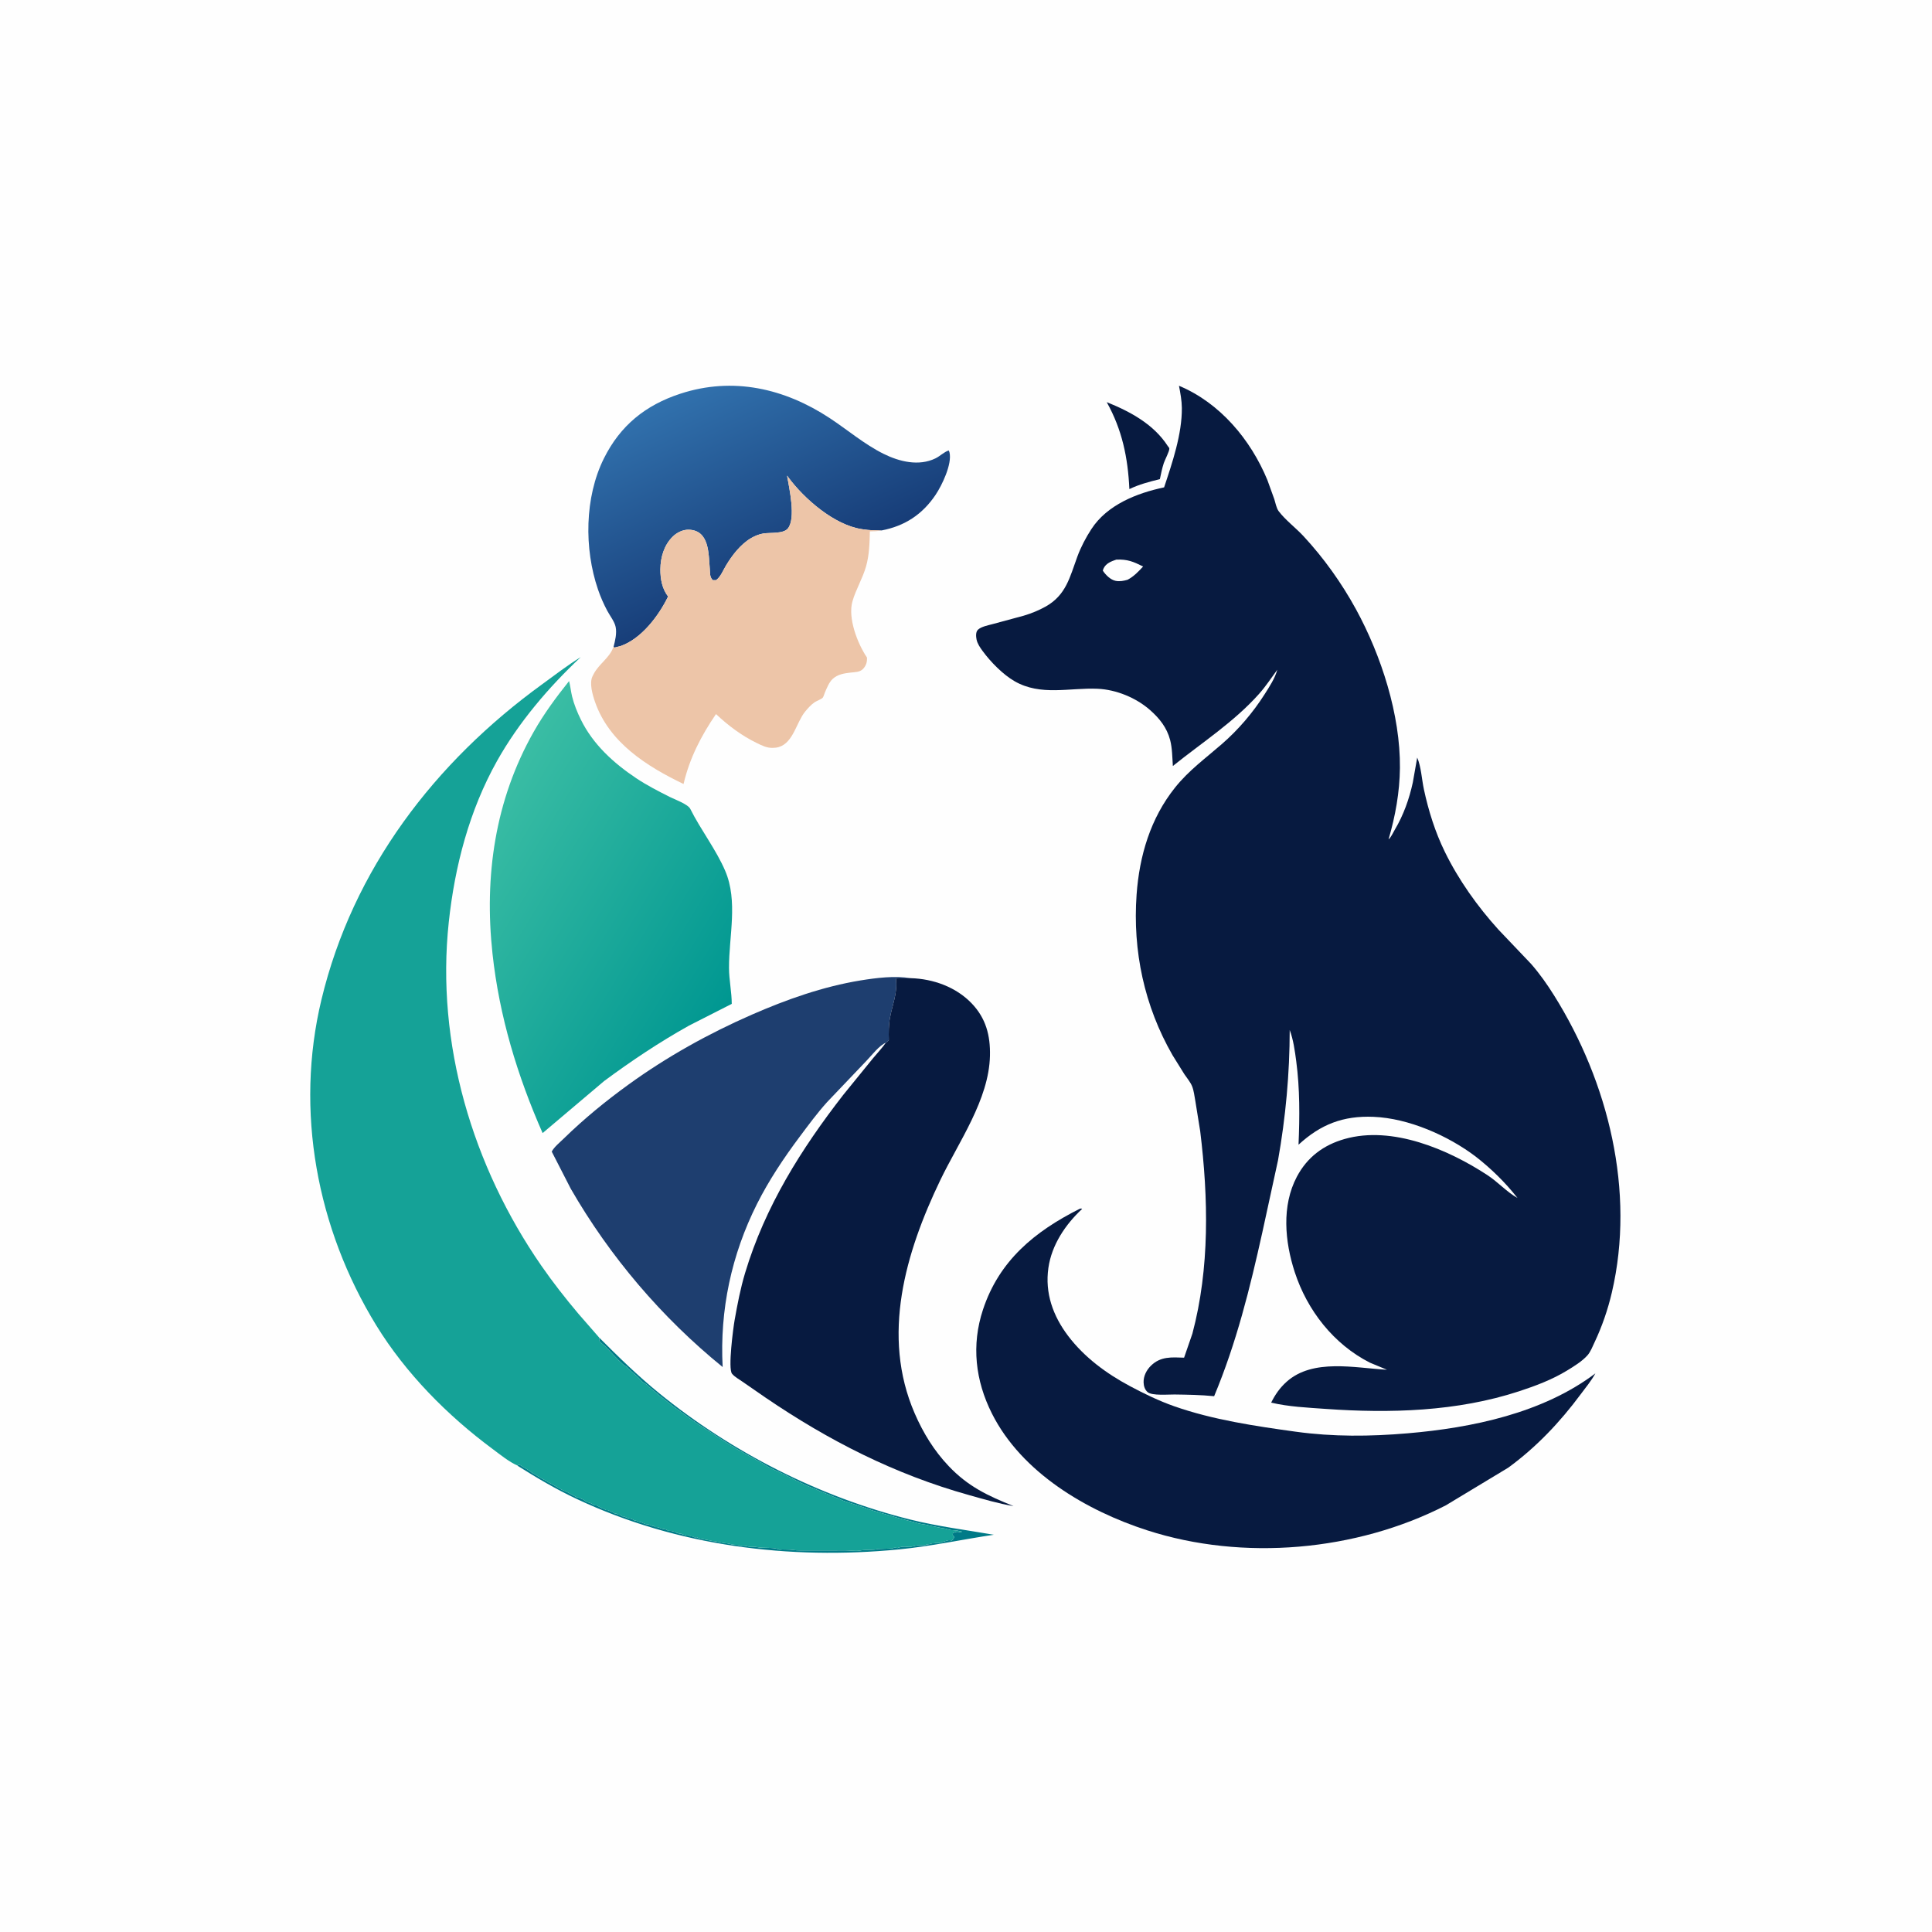
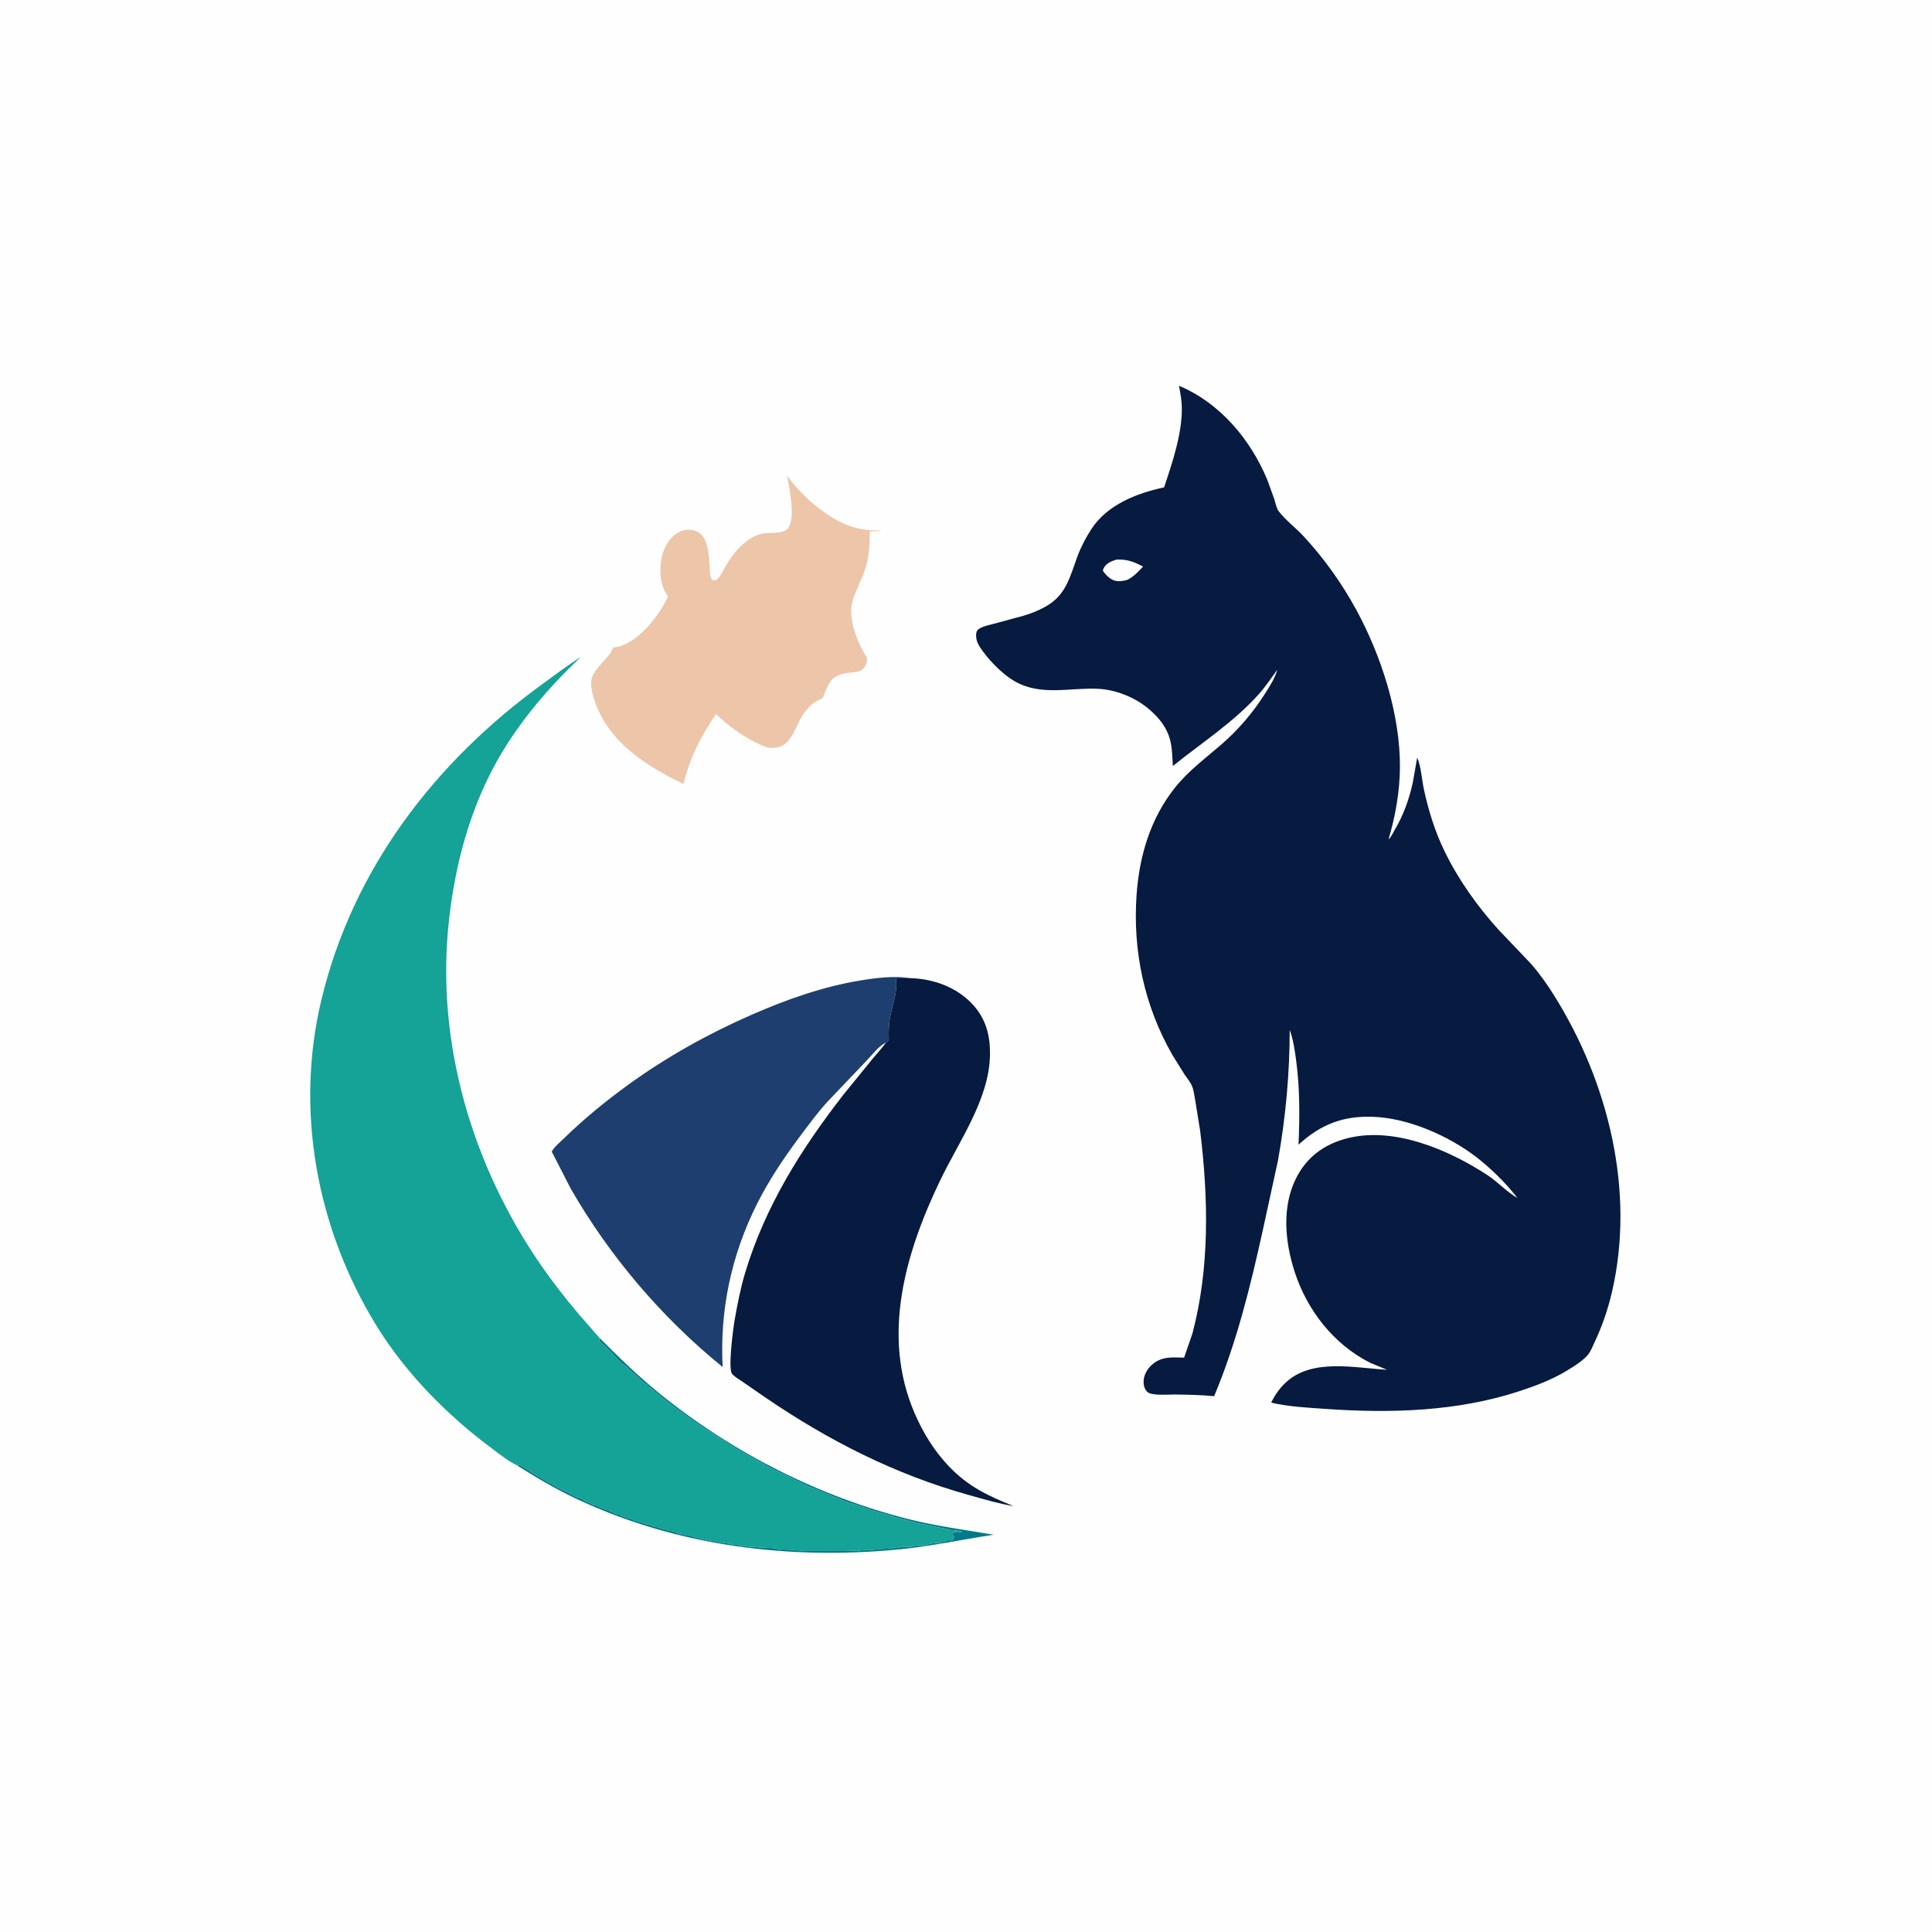
<svg xmlns="http://www.w3.org/2000/svg" version="1.1" style="display: block;" viewBox="0 0 2048 2048" width="1024" height="1024">
  <defs>
    <linearGradient id="Gradient1" gradientUnits="userSpaceOnUse" x1="839.78" y1="606.216" x2="747.959" y2="405.025">
      <stop class="stop0" offset="0" stop-opacity="1" stop-color="rgb(23,61,120)" />
      <stop class="stop1" offset="1" stop-opacity="1" stop-color="rgb(49,113,173)" />
    </linearGradient>
    <linearGradient id="Gradient2" gradientUnits="userSpaceOnUse" x1="768.222" y1="1069.89" x2="490.741" y2="901.772">
      <stop class="stop0" offset="0" stop-opacity="1" stop-color="rgb(0,151,145)" />
      <stop class="stop1" offset="1" stop-opacity="1" stop-color="rgb(58,189,164)" />
    </linearGradient>
  </defs>
  <path transform="translate(0,0)" fill="rgb(254,254,254)" d="M -0 -0 L 2048 0 L 2048 2048 L -0 2048 L -0 -0 z" />
  <path transform="translate(0,0)" fill="rgb(0,122,135)" d="M 635.192 1417.92 C 655.681 1438.45 676.25 1458.54 698.782 1476.88 C 775.747 1539.5 869.076 1587.02 965.352 1610.88 C 994.677 1618.15 1023.83 1621.78 1053.5 1626.9 C 1019.91 1631.9 987.104 1639.1 953.178 1642.41 C 836.578 1653.8 717.62 1639.01 611.038 1588.82 C 589.507 1578.68 569.109 1566.67 549.001 1553.99 L 548.853 1553.65 L 549.105 1552.64 L 551 1552.76 C 554.49 1555.55 558.628 1556.95 562.102 1559.72 C 563.214 1560.61 564.043 1561.3 565.34 1561.98 C 567.709 1563.22 566.274 1562.22 567.879 1563.37 L 570.34 1564.98 C 572.89 1566.36 571.166 1565.13 572.919 1566.42 C 573.851 1567.1 573.859 1567.21 575 1567.76 C 576.572 1568.51 577.586 1568.87 579.061 1569.93 C 580.824 1571.21 582.451 1571.84 584.34 1572.83 L 591.782 1577.07 L 593 1577.76 C 594.176 1578.51 594.931 1578.96 596.25 1579.51 L 599.497 1580.83 L 603.34 1582.83 L 612 1587.5 C 613.907 1587.51 613.151 1587.31 614.91 1588.13 L 616.34 1588.83 C 618.443 1589.77 617.616 1589.15 619.5 1590.51 C 621.166 1591.71 621.952 1592.25 624 1592.76 C 626.115 1593.27 627.573 1594.07 629.411 1595.21 L 630.25 1595.75 C 630.706 1595.74 631.943 1595.68 632.34 1595.83 L 636.34 1597.83 L 638 1598.75 C 641.532 1600.16 637.926 1598.04 641.066 1599.98 L 642.25 1600.75 C 642.706 1600.74 643.943 1600.68 644.34 1600.83 C 646.059 1601.45 648.582 1602.64 650.25 1603.51 L 652 1604.5 L 653.5 1604.51 L 655 1605.5 C 657.206 1605.51 658.115 1606.43 660 1607.5 C 661.695 1607.51 661.179 1607.3 662.526 1607.97 C 663.721 1608.57 664.361 1608.98 665.704 1609.26 C 667.716 1609.67 669.85 1610.07 671.607 1611.16 L 672.495 1611.75 C 675.041 1611.85 676.213 1613.02 678.49 1613.5 C 680.689 1613.96 678.346 1612.92 680.407 1613.95 L 684 1615.5 L 687.993 1616.16 L 691.49 1617.5 L 693 1617.51 L 694.25 1618.75 C 696.236 1618.74 697.123 1618.72 699 1619.51 C 700.38 1620.09 701.442 1620.52 702.936 1620.77 C 704.687 1621.07 706.018 1621.11 707.51 1622.16 L 708.25 1622.75 L 711.34 1622.83 C 712.569 1623.21 714.246 1623.45 715.34 1623.83 L 717 1624.76 L 718.34 1625 L 720 1625.76 L 722.34 1625.83 L 724 1626.76 L 725.5 1627 C 728.3 1627.86 726.143 1627.89 728.984 1627.68 L 730.5 1627.51 L 732 1628.5 C 733.916 1628.51 733.163 1628.32 734.969 1629.13 C 736.646 1629.89 736.737 1629.7 738.5 1629.51 C 740.673 1630.75 742.546 1631.14 745 1631.5 C 746.678 1631.74 748.361 1632.3 750 1632.5 C 751.788 1632.72 753.262 1633.23 755 1633.5 C 755.975 1633.65 756.98 1633.6 757.941 1633.82 L 768 1635.76 C 769.923 1635.93 771.298 1635.95 773.191 1636.47 C 774.781 1636.92 776.34 1637.39 778 1637.5 C 779.789 1637.62 781.749 1637.52 783.5 1638 L 785.25 1638.75 C 787.352 1638.39 789.413 1638.54 791.5 1639 C 794.008 1639.55 795.325 1639.99 798 1639.76 C 799.774 1639.6 800.567 1639.59 802.34 1639.98 C 809.133 1641.47 818.297 1639.99 824.5 1642 C 827.265 1642.9 825.177 1642.84 827.797 1642.65 L 829.5 1642.51 C 832.666 1642.61 837.393 1642.5 840.5 1643 C 845.793 1643.85 851.249 1643.39 856.666 1643.56 L 896.375 1643.49 C 900.69 1643.44 906.999 1644.5 911 1643.76 C 913.544 1643.28 914.906 1643.11 917.5 1643 C 920.777 1642.86 925.284 1642.99 928.5 1642.51 L 930.25 1642.01 L 944.5 1641.51 L 946 1641.5 C 947.375 1640.48 948.278 1640.61 950 1640.76 L 951.5 1641 C 954.725 1639.64 957.349 1639.28 960.844 1639.62 C 962.112 1639.74 963.748 1640.01 965 1639.76 C 966.677 1639.41 968.857 1638.99 970.5 1638.51 C 974.312 1637.4 977.453 1638.52 981 1637.76 L 982.25 1637.25 C 983.773 1636.89 984.984 1637.02 986.581 1636.49 L 988.005 1636.01 L 989.5 1636 L 992.5 1635.51 C 994.196 1635.47 995.149 1636.07 996.797 1635.35 C 998.71 1634.5 1000.52 1634.14 1002.5 1633.51 C 1004.54 1632.86 1005.22 1632.51 1007.44 1632.75 L 1009 1633 C 1010.43 1631.72 1010.97 1630.94 1011.61 1629.13 L 1009.95 1627.23 L 1010.15 1625.07 L 1011.95 1624.38 C 1014.4 1623.41 1015.6 1623.69 1018.08 1624.29 L 1018.95 1624.51 L 1019.51 1623.5 L 1017 1623.02 C 1015.43 1622.64 1014.13 1622.24 1012.48 1622.21 C 1009.62 1622.16 1007.46 1621.97 1004.69 1621.14 C 1003.15 1620.67 1001.91 1620.24 1000.29 1620.09 C 998.09 1619.89 999.811 1620.2 997.076 1619.56 L 985.002 1617.13 C 983.548 1616.79 982.233 1616.29 980.728 1616.13 C 976.232 1615.65 971.041 1614.24 966.664 1612.98 L 952.505 1609.25 L 924.823 1601.15 L 923.365 1600.63 L 911.047 1596.45 L 896.365 1591.66 C 894.679 1591.15 893.534 1590.74 891.933 1589.94 C 890.111 1589.02 888.317 1588.26 886.364 1587.64 C 883.483 1586.72 881.022 1585.36 878.227 1584.31 L 871.682 1581.61 C 868.682 1580.66 865.969 1579.05 863.02 1577.98 C 851.788 1573.92 841.321 1567.95 830.562 1562.67 C 823.989 1559.44 816.089 1556.47 810.104 1552.35 C 808.788 1551.45 807.43 1550.69 806.002 1549.97 L 798.329 1545.68 L 791.5 1542 L 789.521 1540.89 C 787.994 1539.92 786.652 1538.91 784.994 1538.16 L 780.364 1535.73 C 778.987 1534.76 778.828 1534.27 777.122 1533.46 C 775.09 1532.49 775.752 1532.92 774.043 1531.81 L 740.5 1510 C 739.387 1509.28 738.39 1508.76 737.346 1507.92 L 713.595 1490.79 L 702.5 1482 C 700.376 1480.62 698.936 1479.22 697 1477.66 C 695.029 1476.06 693.006 1474.16 691 1472.66 C 688.668 1470.91 685.622 1467.41 683.227 1466.25 C 680.209 1464.78 677.877 1461.08 675.182 1458.94 L 667.069 1451.78 C 665.897 1450.52 665.017 1449.24 663.498 1448.39 C 662.212 1447.67 661.276 1447.08 660.154 1446.07 C 653.514 1440.11 647.486 1433.04 641.069 1426.78 C 639.817 1425.56 636.055 1422.75 635.505 1421.49 C 635.023 1420.4 635.296 1419.11 635.192 1417.92 z" />
-   <path transform="translate(0,0)" fill="rgb(7,26,64)" d="M 1173.18 426.284 C 1198.01 436.263 1223 449.671 1237.99 472.967 C 1238.53 473.797 1239.51 474.506 1239.54 475.493 C 1239.64 478.534 1234.82 487.374 1233.68 490.886 C 1231.86 496.431 1230.73 502.196 1229.51 507.895 C 1218.15 510.725 1207.8 513.376 1197.19 518.452 C 1195.61 485.077 1189.55 455.627 1173.18 426.284 z" />
-   <path transform="translate(0,0)" fill="url(#Gradient1)" d="M 650.354 685.783 C 652.088 679.141 654.001 671.451 652.613 664.579 C 651.474 658.941 646.459 652.591 643.733 647.465 C 639.832 640.13 636.583 632.719 633.893 624.854 C 619.135 581.7 619.641 527.227 640.131 486 C 657.521 451.011 684.276 429.427 721.187 417.346 C 776.908 399.107 831.596 411.67 879.554 443.236 C 898.542 455.734 916.174 470.917 936.575 481.056 C 953.337 489.387 973.915 494.471 991.621 485.893 C 996.534 483.512 1000.48 479.224 1005.68 477.5 C 1005.98 478.192 1006.38 478.957 1006.55 479.714 C 1009.31 492.058 998.565 514.375 991.779 524.5 C 977.761 545.415 959.038 557.619 934.552 562.278 C 927.922 562.213 921.551 562.198 915 561.126 L 913.385 560.891 C 884.278 556.457 852.348 528.669 835.495 505.754 L 834.324 504.138 C 836.601 517.548 843.888 549.248 835.215 560.161 C 830.499 566.094 816.332 564.358 809.129 565.526 C 804.73 566.239 800.155 568.111 796.321 570.347 C 784.992 576.954 776.036 588.654 769.414 599.759 C 766.447 604.734 763.791 611.674 759 615.031 L 755.5 614.96 C 752.15 611.328 752.827 607.899 752.406 603.064 C 751.028 587.232 752.181 562.323 730.325 561.516 C 724.215 561.29 717.819 564.331 713.46 568.5 C 704.011 577.536 700.118 590.678 700.035 603.5 C 699.968 613.792 701.842 624.056 708.201 632.317 C 698.448 652.527 679.722 677.52 657.5 684.923 L 651.498 686.448 L 650.354 685.783 z" />
  <path transform="translate(0,0)" fill="rgb(237,197,168)" d="M 650.354 685.783 L 651.498 686.448 L 657.5 684.923 C 679.722 677.52 698.448 652.527 708.201 632.317 C 701.842 624.056 699.968 613.792 700.035 603.5 C 700.118 590.678 704.011 577.536 713.46 568.5 C 717.819 564.331 724.215 561.29 730.325 561.516 C 752.181 562.323 751.028 587.232 752.406 603.064 C 752.827 607.899 752.15 611.328 755.5 614.96 L 759 615.031 C 763.791 611.674 766.447 604.734 769.414 599.759 C 776.036 588.654 784.992 576.954 796.321 570.347 C 800.155 568.111 804.73 566.239 809.129 565.526 C 816.332 564.358 830.499 566.094 835.215 560.161 C 843.888 549.248 836.601 517.548 834.324 504.138 L 835.495 505.754 C 852.348 528.669 884.278 556.457 913.385 560.891 L 915 561.126 C 921.551 562.198 927.922 562.213 934.552 562.278 L 933.581 562.449 C 929.714 563.101 926.004 563.231 922.09 563.255 C 921.81 575.64 921.466 588.562 918.014 600.562 C 914.377 613.204 907.408 624.594 903.725 637.121 C 898.434 655.115 909.058 682.318 919.024 697 C 919.271 701.73 918.246 705.392 914.977 708.957 C 911.532 712.714 906.203 712.42 901.5 712.979 C 894.741 713.782 887.952 714.834 882.705 719.655 C 878.873 723.175 876.375 729.511 874.361 734.254 C 873.865 735.421 872.894 738.726 872.177 739.548 C 870.736 741.199 865.537 743.026 863.437 744.48 C 859.784 747.01 856.129 751.044 853.341 754.5 C 844.117 765.936 840.925 787.335 825.5 791.923 C 823.4 792.548 821.182 792.759 819 792.791 C 812.726 792.886 807.821 790.36 802.325 787.691 C 786.189 779.854 772.033 769.206 758.979 756.946 C 743.168 780.136 731.035 803.613 724.588 831.077 C 685.557 812.314 645.687 787.183 630.729 744.006 C 628.14 736.53 624.478 724.038 628.149 716.746 L 628.683 715.749 L 629.247 714.6 C 634.589 704.073 646.168 697.33 649.982 686.426 L 650.354 685.783 z" />
  <path transform="translate(0,0)" fill="rgb(30,62,111)" d="M 939.013 1105.36 C 931.948 1108.2 923.96 1118.86 918.5 1124.47 L 876.647 1168.39 C 866.209 1180 856.964 1192.58 847.618 1205.08 C 830.911 1227.41 815.044 1251.18 802.501 1276.13 C 775.333 1330.17 762.853 1388.77 766.044 1449.12 C 701.582 1396.79 646.484 1332.08 605.04 1260.11 L 584.864 1220.76 C 587.339 1215.91 593.614 1210.83 597.574 1206.96 C 618.98 1186.05 642.211 1167.05 666.448 1149.53 C 707.111 1120.12 751.12 1095.64 797.039 1075.56 C 833.866 1059.46 872.461 1045.79 912.244 1039.29 C 928.986 1036.55 948.485 1034.16 965.435 1036.9 L 949.732 1037.18 C 951.66 1052.39 946.164 1064.14 943.426 1078.84 C 941.963 1086.7 941.957 1094.54 942.191 1102.5 C 941.132 1103.73 940.53 1104.71 939.013 1105.36 z" />
-   <path transform="translate(0,0)" fill="rgb(7,26,64)" d="M 1144.27 1281.5 C 1146.39 1280.98 1145.46 1280.86 1147.1 1281.5 C 1129.38 1298.01 1114.84 1319.58 1111.34 1344 C 1107.51 1370.72 1116.22 1394.91 1132.19 1416.03 C 1149.38 1438.77 1172.8 1456 1197.74 1469.32 C 1212.96 1477.45 1228.43 1484.96 1244.72 1490.69 C 1285.54 1505.04 1330.72 1511.75 1373.54 1517.66 C 1413.28 1523.13 1452.21 1522.77 1492.12 1519.37 C 1560.38 1513.56 1635.44 1497.96 1691.16 1455.84 C 1686.88 1463.67 1680.92 1470.84 1675.59 1478 C 1653.62 1507.6 1628.7 1533.95 1598.84 1555.78 L 1532.54 1595.78 C 1437.72 1644.38 1317.68 1655.01 1216.1 1622.21 C 1151.69 1601.42 1083.02 1561.05 1051.53 1498.51 C 1033.86 1463.41 1029.57 1425.84 1042 1388.26 C 1059.2 1336.21 1096.79 1305.44 1144.27 1281.5 z" />
  <path transform="translate(0,0)" fill="rgb(7,26,64)" d="M 965.435 1036.9 C 989.201 1037.6 1013.38 1046.22 1030.05 1063.65 C 1045.14 1079.4 1049.9 1097.74 1049.4 1119.19 C 1048.32 1165.66 1016.33 1210.25 996.718 1251.06 C 959.796 1327.89 933.917 1415.84 969.577 1498.17 C 978.532 1518.84 990.004 1537.6 1005.54 1554.01 C 1026.17 1575.79 1047.22 1585.62 1074.45 1596.53 C 1058.45 1593.9 1042.83 1589.22 1027.24 1584.86 C 948.63 1562.89 878.864 1527.36 811.626 1481.62 L 787.111 1464.68 C 783.531 1462.18 778.795 1459.59 775.998 1456.24 C 771.515 1450.88 777.307 1407.42 778.696 1399.55 C 781.664 1382.72 784.945 1365.65 789.869 1349.29 C 811.04 1278.92 849.238 1218.04 893.968 1160.52 L 925.464 1121.77 C 929.903 1116.37 935.025 1111.06 939.013 1105.36 C 940.53 1104.71 941.132 1103.73 942.191 1102.5 C 941.957 1094.54 941.963 1086.7 943.426 1078.84 C 946.164 1064.14 951.66 1052.39 949.732 1037.18 L 965.435 1036.9 z" />
-   <path transform="translate(0,0)" fill="url(#Gradient2)" d="M 603.236 721.965 C 604.642 727.248 605.134 732.902 606.44 738.26 C 608.505 746.733 611.935 755.084 615.774 762.897 C 628.696 789.192 650.448 808.931 674.566 825.033 C 685.691 832.461 697.78 838.613 709.702 844.662 C 714.932 847.316 729.222 852.421 731.718 857.43 C 742.882 879.833 758.888 900.198 768.71 923.059 C 782.539 955.247 772.67 992.224 772.782 1025.97 C 772.825 1038.85 775.65 1051.53 775.69 1064.14 L 730.377 1087.19 C 699.085 1104.66 669.343 1124.54 640.545 1145.84 L 575.193 1201.11 C 548.398 1140.32 529.285 1077.25 522.079 1011.06 C 513.136 928.903 524.681 848.069 565.84 775.577 C 576.686 756.475 589.542 739.065 603.236 721.965 z" />
  <path transform="translate(0,0)" fill="rgb(21,162,151)" d="M 548.853 1553.65 C 539.646 1549.77 530.039 1541.79 521.96 1535.81 C 474.279 1500.49 430.07 1455.75 398.928 1405.07 C 335.834 1302.39 312.448 1177.49 340.735 1059.71 C 373.999 921.2 460.797 807.912 575.022 725.125 C 588.583 715.296 601.313 705.348 615.629 696.563 C 581.567 728.509 549.734 765.87 526.86 806.686 C 497.494 859.086 482.091 918.164 475.719 977.529 C 461.925 1106.04 500.837 1236.27 573.904 1341.78 C 586.07 1359.35 599.419 1376.37 613.196 1392.7 L 635.192 1417.92 C 635.296 1419.11 635.023 1420.4 635.505 1421.49 C 636.055 1422.75 639.817 1425.56 641.069 1426.78 C 647.486 1433.04 653.514 1440.11 660.154 1446.07 C 661.276 1447.08 662.212 1447.67 663.498 1448.39 C 665.017 1449.24 665.897 1450.52 667.069 1451.78 L 675.182 1458.94 C 677.877 1461.08 680.209 1464.78 683.227 1466.25 C 685.622 1467.41 688.668 1470.91 691 1472.66 C 693.006 1474.16 695.029 1476.06 697 1477.66 C 698.936 1479.22 700.376 1480.62 702.5 1482 L 713.595 1490.79 L 737.346 1507.92 C 738.39 1508.76 739.387 1509.28 740.5 1510 L 774.043 1531.81 C 775.752 1532.92 775.09 1532.49 777.122 1533.46 C 778.828 1534.27 778.987 1534.76 780.364 1535.73 L 784.994 1538.16 C 786.652 1538.91 787.994 1539.92 789.521 1540.89 L 791.5 1542 L 798.329 1545.68 L 806.002 1549.97 C 807.43 1550.69 808.788 1551.45 810.104 1552.35 C 816.089 1556.47 823.989 1559.44 830.562 1562.67 C 841.321 1567.95 851.788 1573.92 863.02 1577.98 C 865.969 1579.05 868.682 1580.66 871.682 1581.61 L 878.227 1584.31 C 881.022 1585.36 883.483 1586.72 886.364 1587.64 C 888.317 1588.26 890.111 1589.02 891.933 1589.94 C 893.534 1590.74 894.679 1591.15 896.365 1591.66 L 911.047 1596.45 L 923.365 1600.63 L 924.823 1601.15 L 952.505 1609.25 L 966.664 1612.98 C 971.041 1614.24 976.232 1615.65 980.728 1616.13 C 982.233 1616.29 983.548 1616.79 985.002 1617.13 L 997.076 1619.56 C 999.811 1620.2 998.09 1619.89 1000.29 1620.09 C 1001.91 1620.24 1003.15 1620.67 1004.69 1621.14 C 1007.46 1621.97 1009.62 1622.16 1012.48 1622.21 C 1014.13 1622.24 1015.43 1622.64 1017 1623.02 L 1019.51 1623.5 L 1018.95 1624.51 L 1018.08 1624.29 C 1015.6 1623.69 1014.4 1623.41 1011.95 1624.38 L 1010.15 1625.07 L 1009.95 1627.23 L 1011.61 1629.13 C 1010.97 1630.94 1010.43 1631.72 1009 1633 L 1007.44 1632.75 C 1005.22 1632.51 1004.54 1632.86 1002.5 1633.51 C 1000.52 1634.14 998.71 1634.5 996.797 1635.35 C 995.149 1636.07 994.196 1635.47 992.5 1635.51 L 989.5 1636 L 988.005 1636.01 L 986.581 1636.49 C 984.984 1637.02 983.773 1636.89 982.25 1637.25 L 981 1637.76 C 977.453 1638.52 974.312 1637.4 970.5 1638.51 C 968.857 1638.99 966.677 1639.41 965 1639.76 C 963.748 1640.01 962.112 1639.74 960.844 1639.62 C 957.349 1639.28 954.725 1639.64 951.5 1641 L 950 1640.76 C 948.278 1640.61 947.375 1640.48 946 1641.5 L 944.5 1641.51 L 930.25 1642.01 L 928.5 1642.51 C 925.284 1642.99 920.777 1642.86 917.5 1643 C 914.906 1643.11 913.544 1643.28 911 1643.76 C 906.999 1644.5 900.69 1643.44 896.375 1643.49 L 856.666 1643.56 C 851.249 1643.39 845.793 1643.85 840.5 1643 C 837.393 1642.5 832.666 1642.61 829.5 1642.51 L 827.797 1642.65 C 825.177 1642.84 827.265 1642.9 824.5 1642 C 818.297 1639.99 809.133 1641.47 802.34 1639.98 C 800.567 1639.59 799.774 1639.6 798 1639.76 C 795.325 1639.99 794.008 1639.55 791.5 1639 C 789.413 1638.54 787.352 1638.39 785.25 1638.75 L 783.5 1638 C 781.749 1637.52 779.789 1637.62 778 1637.5 C 776.34 1637.39 774.781 1636.92 773.191 1636.47 C 771.298 1635.95 769.923 1635.93 768 1635.76 L 757.941 1633.82 C 756.98 1633.6 755.975 1633.65 755 1633.5 C 753.262 1633.23 751.788 1632.72 750 1632.5 C 748.361 1632.3 746.678 1631.74 745 1631.5 C 742.546 1631.14 740.673 1630.75 738.5 1629.51 C 736.737 1629.7 736.646 1629.89 734.969 1629.13 C 733.163 1628.32 733.916 1628.51 732 1628.5 L 730.5 1627.51 L 728.984 1627.68 C 726.143 1627.89 728.3 1627.86 725.5 1627 L 724 1626.76 L 722.34 1625.83 L 720 1625.76 L 718.34 1625 L 717 1624.76 L 715.34 1623.83 C 714.246 1623.45 712.569 1623.21 711.34 1622.83 L 708.25 1622.75 L 707.51 1622.16 C 706.018 1621.11 704.687 1621.07 702.936 1620.77 C 701.442 1620.52 700.38 1620.09 699 1619.51 C 697.123 1618.72 696.236 1618.74 694.25 1618.75 L 693 1617.51 L 691.49 1617.5 L 687.993 1616.16 L 684 1615.5 L 680.407 1613.95 C 678.346 1612.92 680.689 1613.96 678.49 1613.5 C 676.213 1613.02 675.041 1611.85 672.495 1611.75 L 671.607 1611.16 C 669.85 1610.07 667.716 1609.67 665.704 1609.26 C 664.361 1608.98 663.721 1608.57 662.526 1607.97 C 661.179 1607.3 661.695 1607.51 660 1607.5 C 658.115 1606.43 657.206 1605.51 655 1605.5 L 653.5 1604.51 L 652 1604.5 L 650.25 1603.51 C 648.582 1602.64 646.059 1601.45 644.34 1600.83 C 643.943 1600.68 642.706 1600.74 642.25 1600.75 L 641.066 1599.98 C 637.926 1598.04 641.532 1600.16 638 1598.75 L 636.34 1597.83 L 632.34 1595.83 C 631.943 1595.68 630.706 1595.74 630.25 1595.75 L 629.411 1595.21 C 627.573 1594.07 626.115 1593.27 624 1592.76 C 621.952 1592.25 621.166 1591.71 619.5 1590.51 C 617.616 1589.15 618.443 1589.77 616.34 1588.83 L 614.91 1588.13 C 613.151 1587.31 613.907 1587.51 612 1587.5 L 603.34 1582.83 L 599.497 1580.83 L 596.25 1579.51 C 594.931 1578.96 594.176 1578.51 593 1577.76 L 591.782 1577.07 L 584.34 1572.83 C 582.451 1571.84 580.824 1571.21 579.061 1569.93 C 577.586 1568.87 576.572 1568.51 575 1567.76 C 573.859 1567.21 573.851 1567.1 572.919 1566.42 C 571.166 1565.13 572.89 1566.36 570.34 1564.98 L 567.879 1563.37 C 566.274 1562.22 567.709 1563.22 565.34 1561.98 C 564.043 1561.3 563.214 1560.61 562.102 1559.72 C 558.628 1556.95 554.49 1555.55 551 1552.76 L 549.105 1552.64 L 548.853 1553.65 z" />
  <path transform="translate(0,0)" fill="rgb(7,26,64)" d="M 1249.77 408.928 C 1293.26 427.101 1325.78 466.033 1343.48 508.865 L 1350.85 529.263 C 1352.03 533.021 1353.07 538.736 1355.45 541.883 C 1362.68 551.42 1373.53 559.476 1381.76 568.347 C 1403.33 591.616 1422.19 618.031 1437.41 645.869 C 1464.23 694.913 1484.53 757.851 1483.98 814.063 C 1483.72 839.687 1479.13 865.219 1471.93 889.734 C 1474.32 888.04 1476.99 882.155 1478.55 879.535 C 1487.75 864.067 1493.86 846.973 1497.65 829.402 L 1502.29 803.079 C 1506.48 812.66 1507.15 826.334 1509.39 836.741 C 1514.3 859.557 1521.29 881.905 1531.56 902.914 C 1546.15 932.777 1566.16 960.857 1588.44 985.468 L 1622.95 1021.71 C 1632.12 1032.17 1639.98 1043.37 1647.36 1055.14 C 1704.92 1146.99 1733.67 1262.81 1708.66 1369.97 C 1704.39 1388.27 1698.26 1406.07 1690.23 1423.05 C 1688.21 1427.31 1686.04 1432.95 1682.94 1436.51 C 1677.39 1442.89 1668.39 1448.4 1661.21 1452.79 C 1645.37 1462.46 1627.79 1469.09 1610.23 1474.83 C 1544.61 1496.3 1473.66 1498.36 1405.2 1493.49 C 1386.22 1492.14 1366.01 1491.24 1347.48 1486.84 C 1351.75 1478.28 1356.73 1471.09 1363.91 1464.68 C 1391.83 1439.76 1436.41 1450.12 1470.27 1452 L 1452.12 1444.46 C 1413.7 1424.95 1385.66 1388.98 1372.45 1348.4 C 1361.96 1316.19 1358.41 1278.19 1374.74 1247.36 C 1385.75 1226.57 1403.02 1213.75 1425.35 1207.38 C 1475.87 1192.96 1535.39 1218.56 1576.93 1245.81 C 1587.77 1252.93 1597.54 1263.76 1608.59 1269.91 C 1595.9 1253.65 1580.63 1238.72 1564.36 1226.07 C 1535.03 1203.79 1493.1 1185.37 1455.92 1183.88 C 1423.87 1182.59 1400.03 1191.79 1376.49 1213.44 C 1377.75 1183.76 1377.95 1154.37 1374.05 1124.84 C 1372.62 1114.07 1371.01 1102.03 1367.14 1091.84 C 1367.14 1137.68 1362.82 1184.88 1354.74 1230.02 L 1338.15 1306.25 C 1324.95 1365.8 1310.63 1423.62 1287.04 1480.03 C 1273.17 1478.63 1259.04 1478.43 1245.11 1478.22 C 1238.73 1478.12 1221.24 1479.76 1216.5 1475.7 C 1213.57 1473.19 1212.39 1469.24 1212.26 1465.5 C 1212.03 1458.79 1215.31 1452.36 1220.01 1447.74 C 1230.3 1437.62 1242 1438.77 1255.18 1439.19 L 1263.98 1413.71 C 1282.47 1344.21 1280.92 1269.97 1272.27 1199.14 L 1267.09 1167 C 1266.15 1162.02 1265.57 1156.18 1263.67 1151.48 C 1261.86 1147.01 1258.22 1142.77 1255.53 1138.78 L 1242.89 1118.47 C 1213.04 1066.52 1200.57 1007.96 1204.83 948.405 C 1207.79 907.179 1219.52 867.417 1245.67 834.771 C 1260.21 816.609 1277.7 803.976 1295.1 788.84 C 1312.67 773.558 1328.01 755.638 1340.5 736.015 C 1345.54 728.095 1351.52 719.102 1353.98 709.952 C 1347.68 718.557 1341.79 727.518 1334.69 735.5 C 1308.18 765.302 1274.16 787.15 1243.28 811.988 C 1242.66 802.979 1242.67 793.071 1240.36 784.333 C 1236.91 771.276 1229.14 761.549 1219.2 752.765 C 1204.43 739.709 1183.29 730.993 1163.53 730.122 C 1133.74 728.808 1103.26 738.133 1075.46 722.102 C 1063.1 714.977 1050.11 701.676 1041.68 690.194 C 1039.03 686.584 1036.11 682.38 1035.19 677.923 C 1034.54 674.762 1034.19 669.909 1036.63 667.561 C 1040.14 664.19 1047.69 662.806 1052.35 661.533 L 1085.31 652.618 C 1093.25 650.239 1100.95 647.14 1108.19 643.11 C 1130.18 630.879 1134.01 611.805 1142.05 590 C 1145.8 579.849 1150.99 569.978 1156.87 560.916 C 1173.63 535.088 1205.05 522.75 1234 516.628 C 1242.66 490.644 1253.04 460.215 1252.81 432.5 C 1252.74 424.53 1251.25 416.731 1249.77 408.928 z" />
  <path transform="translate(0,0)" fill="rgb(254,254,254)" d="M 1183.34 593.209 C 1195.22 592.757 1201.16 595.263 1211.74 600.507 C 1206.76 605.956 1201.83 611.104 1195.24 614.588 C 1191 615.759 1186.89 616.615 1182.5 615.691 C 1177.06 614.548 1172.06 609.416 1169.07 605 C 1169.32 603.847 1169.29 603.725 1169.87 602.5 C 1172.43 597.065 1178.08 594.991 1183.34 593.209 z" />
</svg>